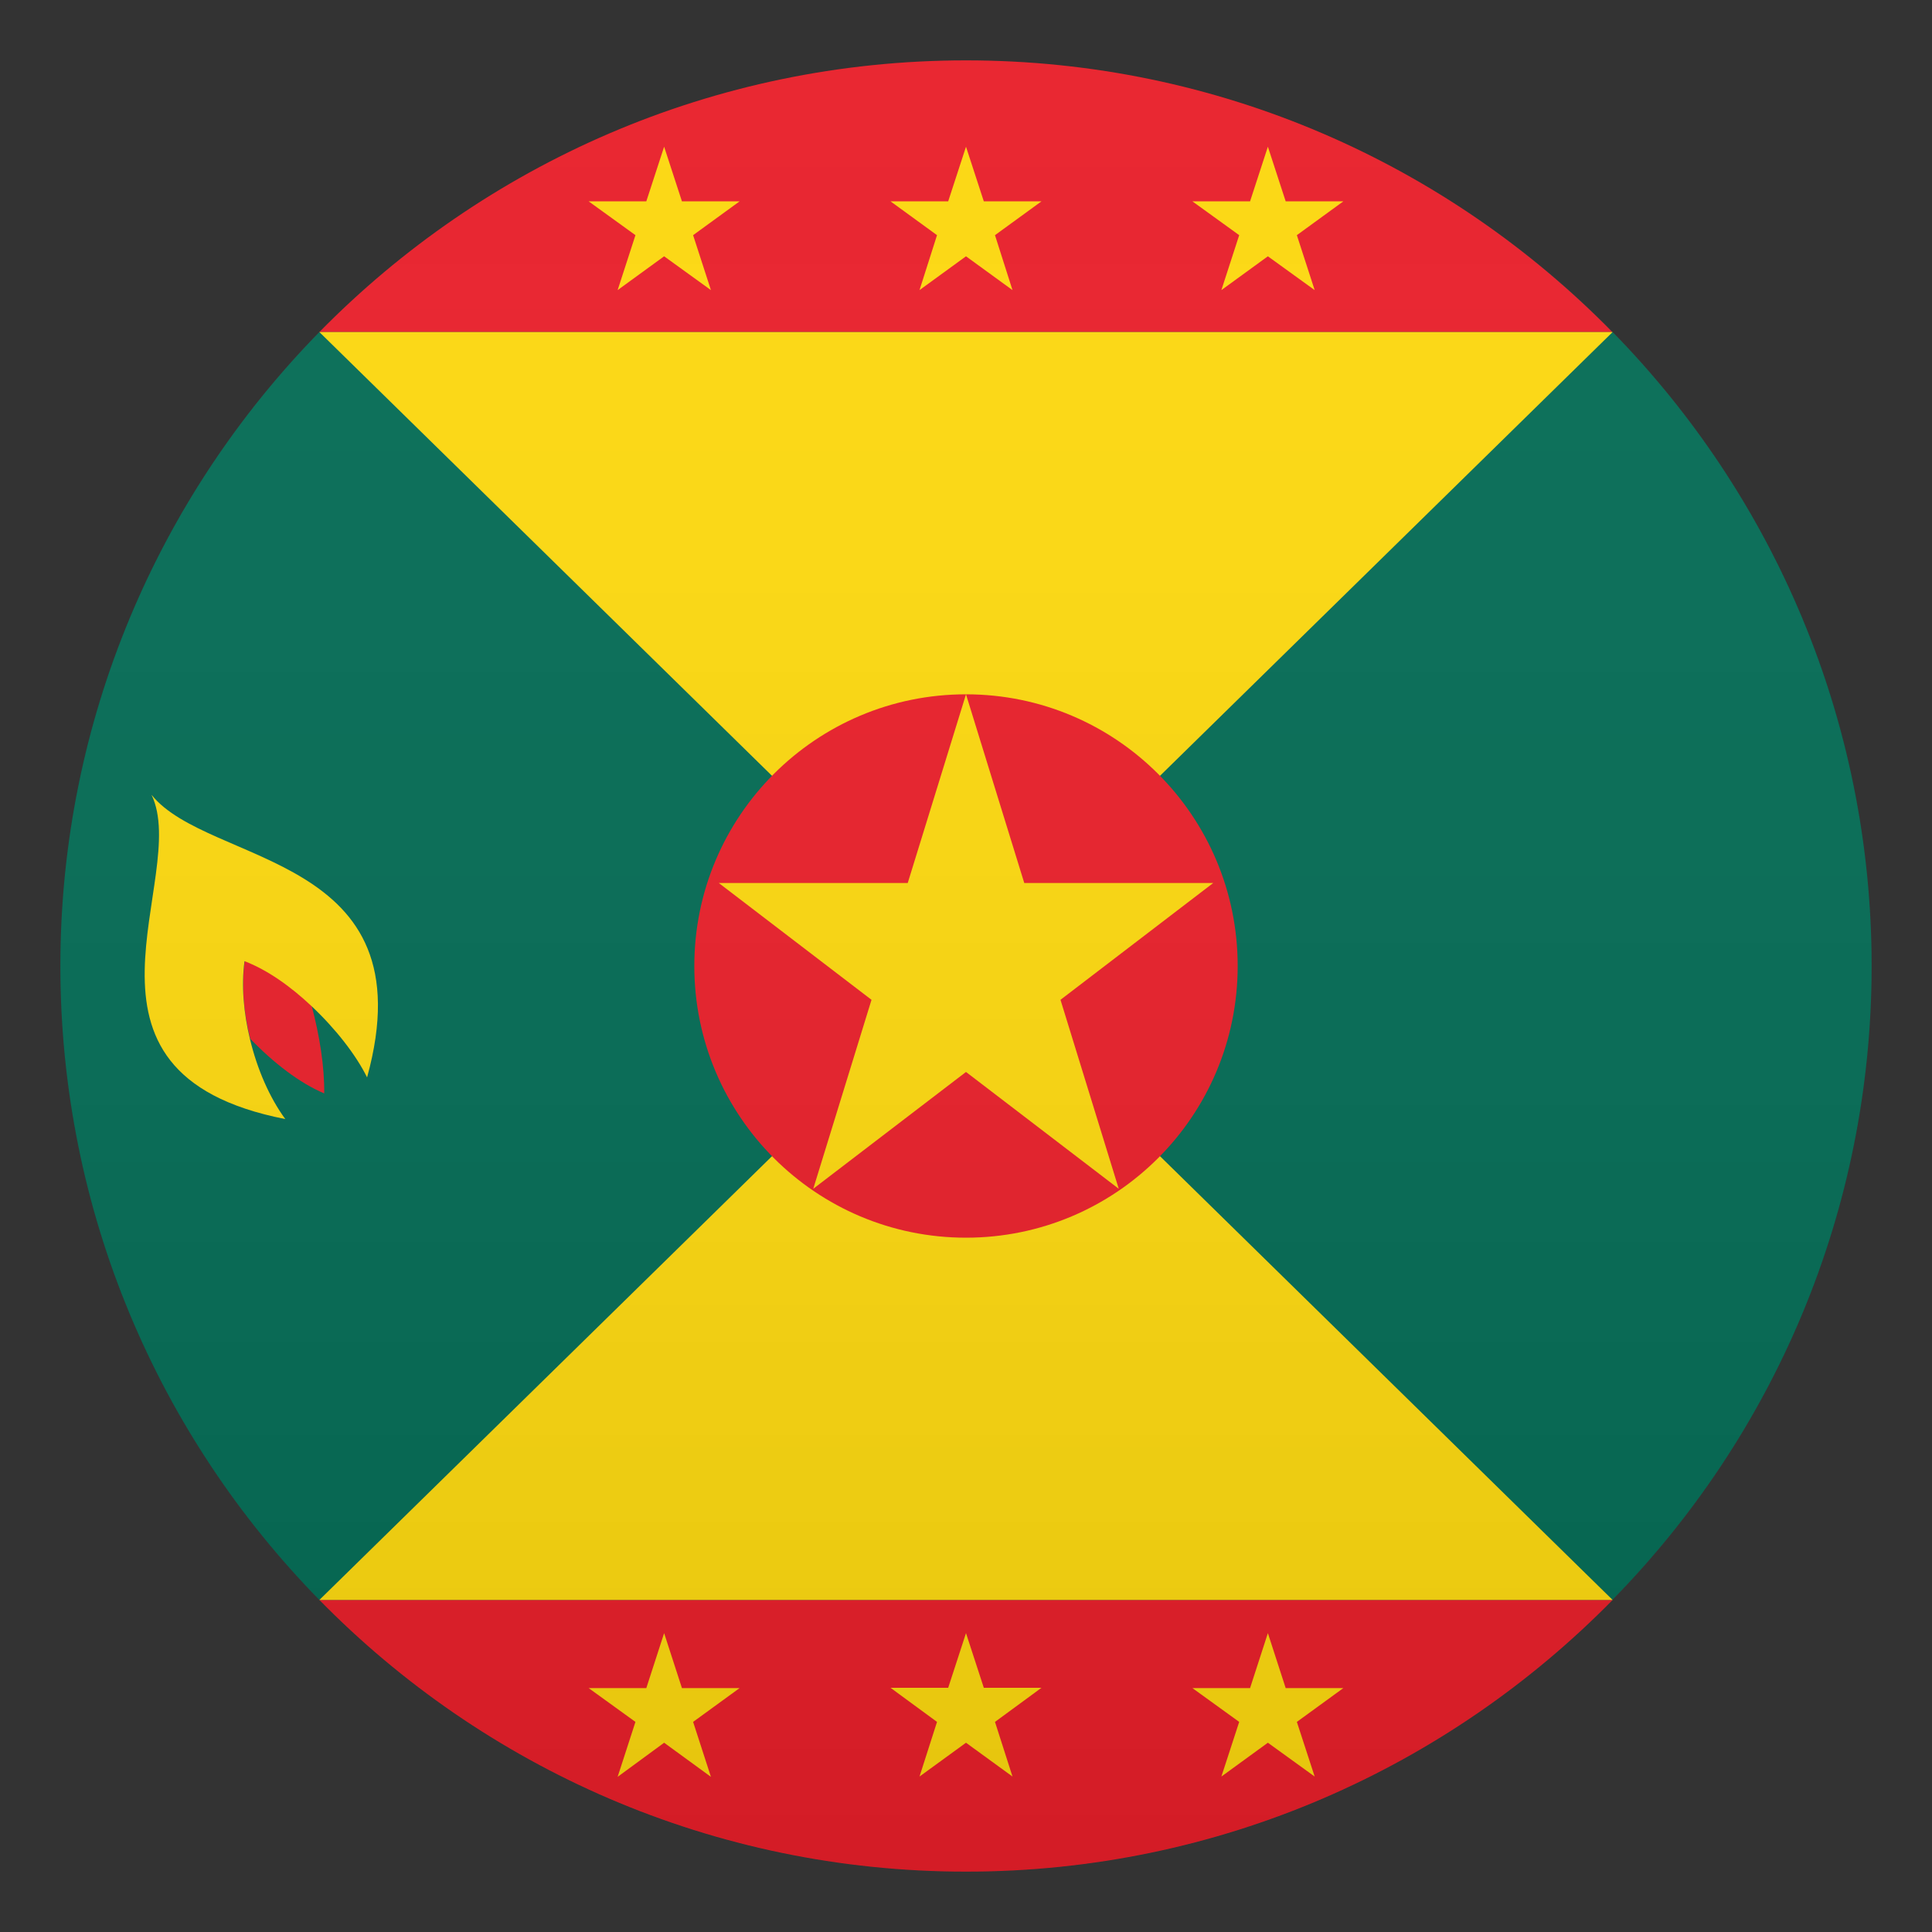
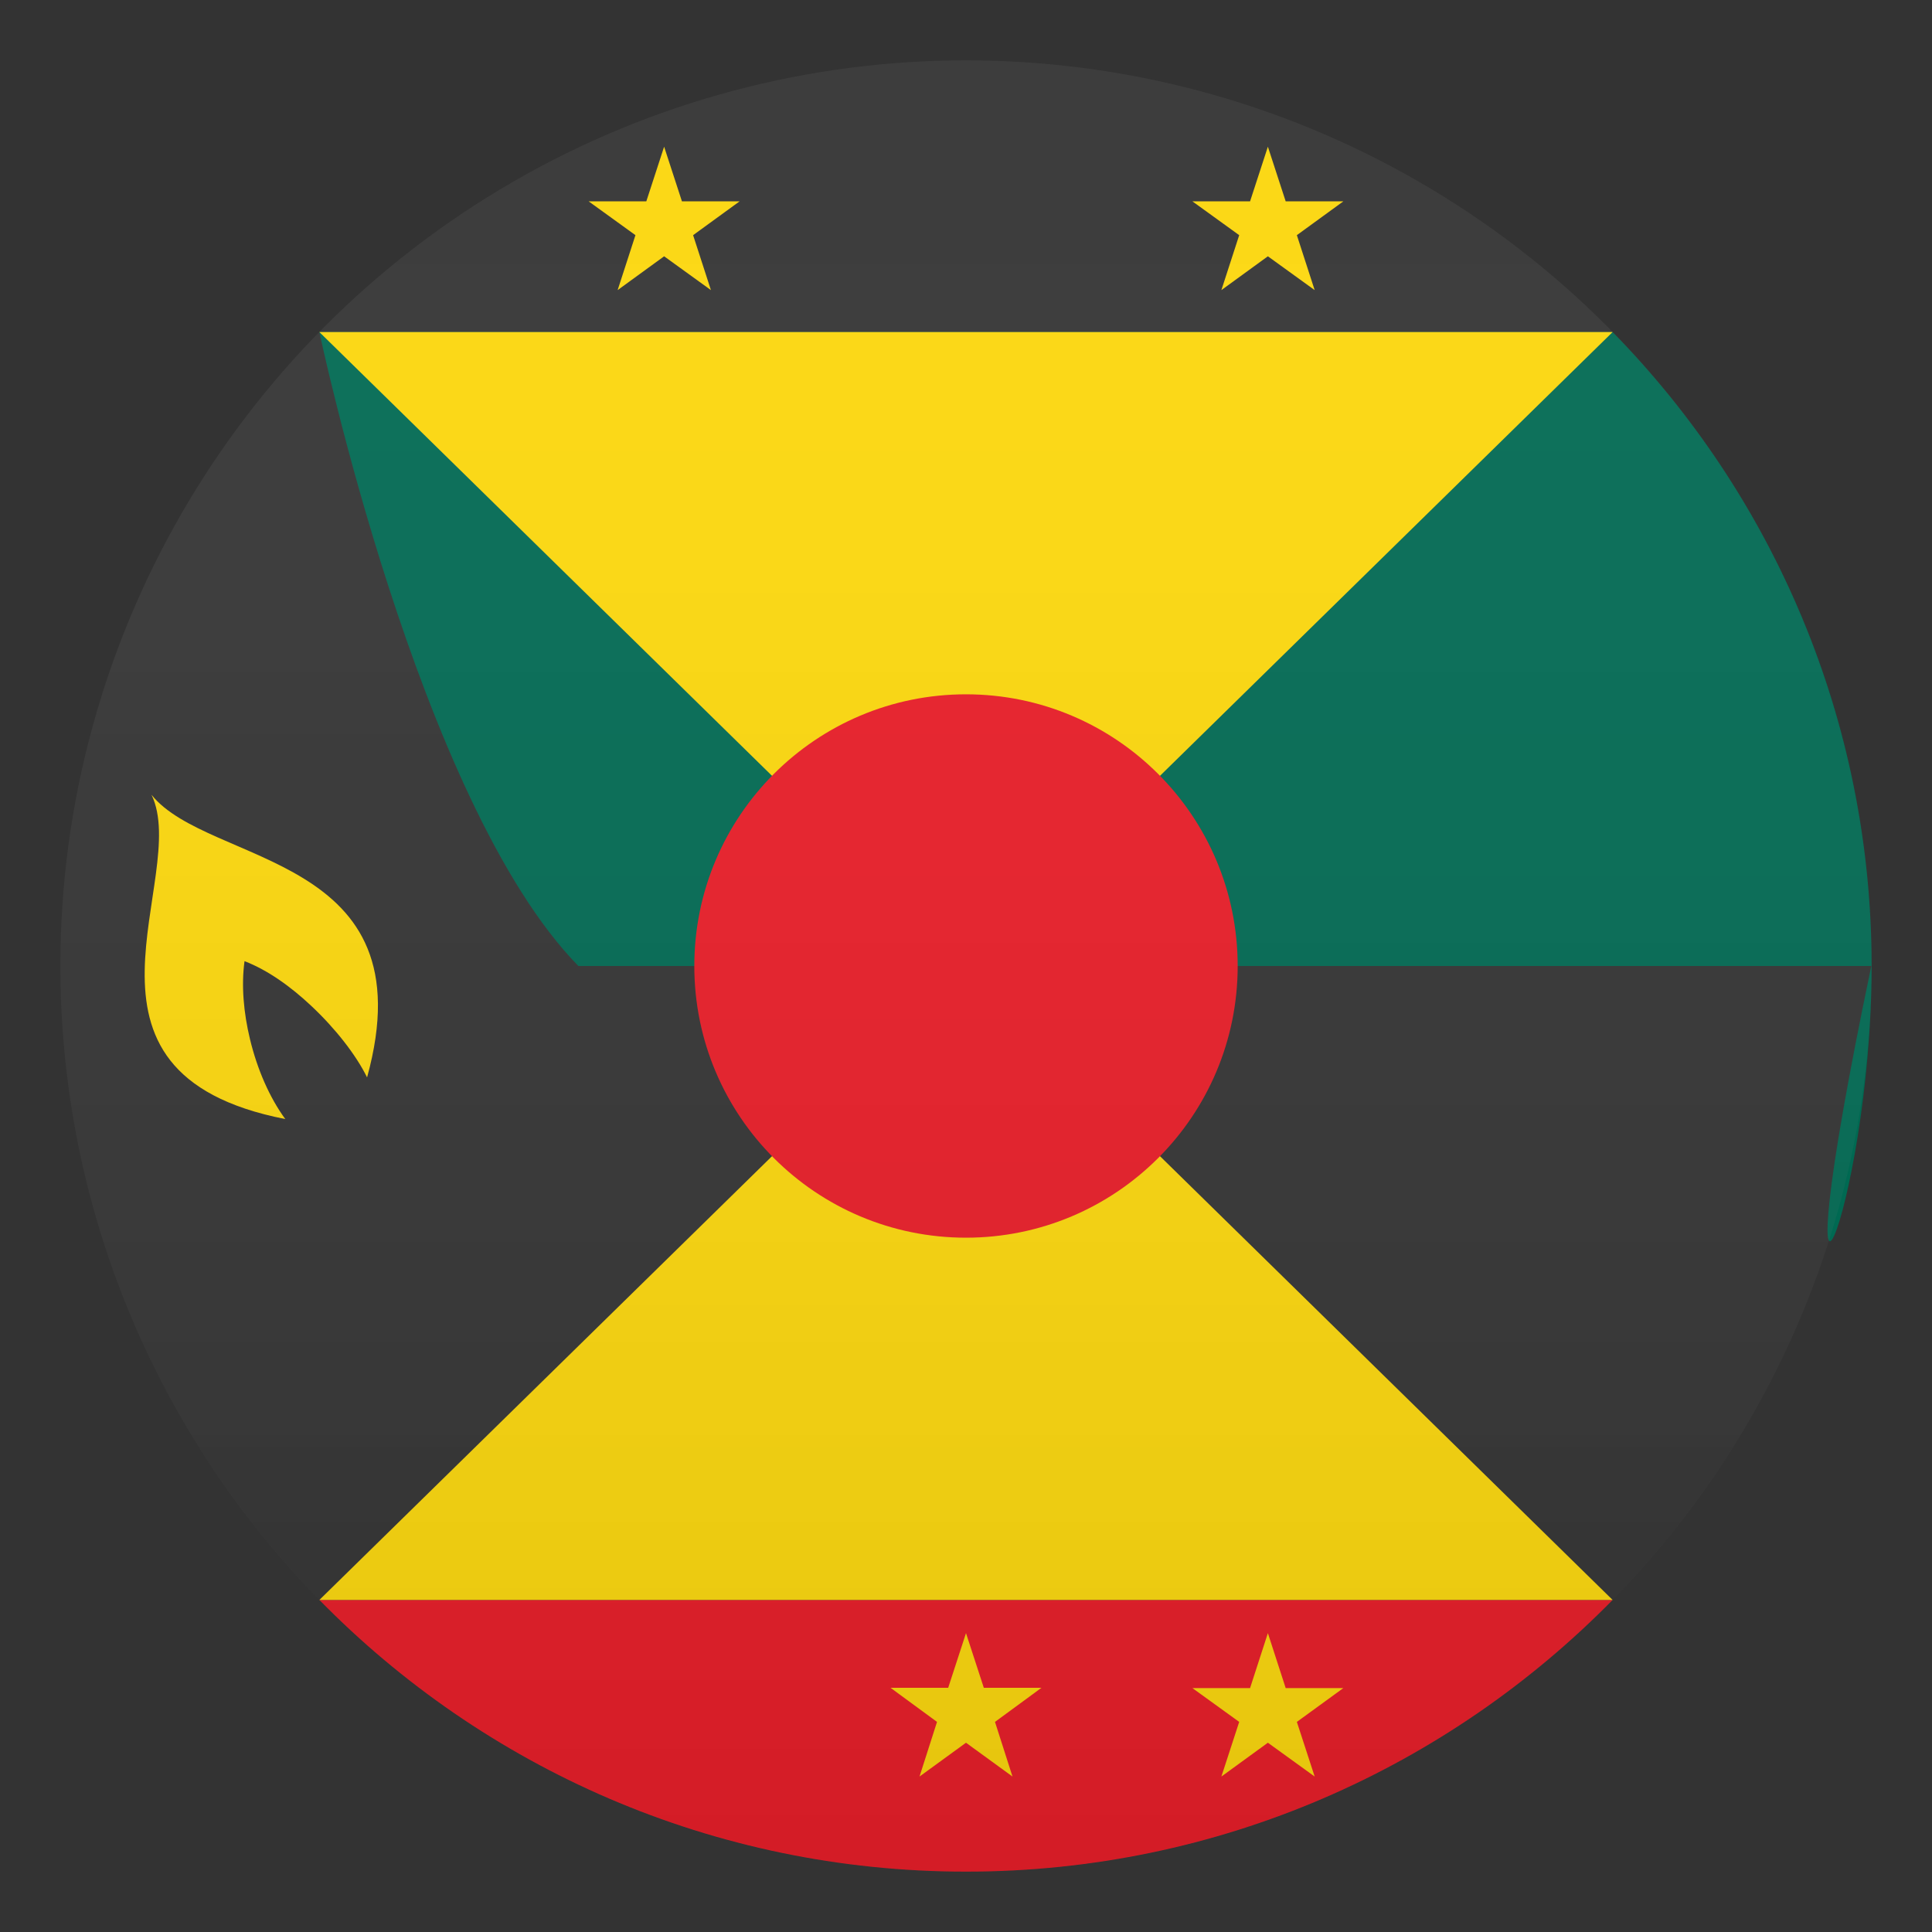
<svg xmlns="http://www.w3.org/2000/svg" version="1.1" id="Layer_1" x="0px" y="0px" width="64px" height="64px" viewBox="0 0 64 64" style="enable-background:new 0 0 64 64;" xml:space="preserve">
  <rect x="0" y="0" width="64" height="64" fill="#333333" stroke="none" />
-   <path fill="#006952" d="M62,32c0-8.18-3.28-15.59-8.58-21H10.58C5.28,16.41,2,23.82,2,32s3.28,15.59,8.58,21h42.83  C58.72,47.59,62,40.18,62,32z" />
-   <path fill="#E81C27" d="M32,2c-8.39,0-15.97,3.45-21.42,9h42.83C47.97,5.45,40.39,2,32,2z" />
+   <path fill="#006952" d="M62,32c0-8.18-3.28-15.59-8.58-21H10.58s3.28,15.59,8.58,21h42.83  C58.72,47.59,62,40.18,62,32z" />
  <path fill="#E81C27" d="M53.42,53H10.58c5.44,5.55,13.03,9,21.42,9S47.97,58.55,53.42,53z" />
  <polygon fill="#FCD70B" points="10.58,53 53.42,53 32,32 " />
  <polygon fill="#FCD70B" points="53.42,11 10.58,11 32,32 " />
  <circle fill="#E81C27" cx="32" cy="32" r="9" />
-   <path fill="#E81C27" d="M8.29,34.41c0.77,0.8,1.64,1.47,2.45,1.81c0.01-0.89-0.15-1.9-0.42-2.92c-0.68-0.64-1.45-1.19-2.21-1.48  C7.99,32.64,8.07,33.54,8.29,34.41z" />
  <path fill="#FCD70B" d="M5.02,26.33c1.31,2.72-3.39,9.21,4.43,10.74c-0.52-0.71-0.93-1.65-1.17-2.65c-0.21-0.87-0.29-1.77-0.18-2.58  c0.76,0.29,1.53,0.84,2.21,1.48c0.8,0.75,1.48,1.62,1.85,2.37C14.21,28.25,6.92,28.7,5.02,26.33z" />
-   <polygon fill="#FCD70B" points="32,4.86 32.59,6.67 34.5,6.67 32.96,7.79 33.54,9.61 32,8.49 30.46,9.61 31.04,7.79 29.5,6.67   31.41,6.67 " />
  <polygon fill="#FCD70B" points="32,54.1 32.59,55.91 34.5,55.91 32.96,57.04 33.54,58.85 32,57.73 30.46,58.85 31.04,57.04 29.5,55.91   31.41,55.91 " />
-   <polygon fill="#FCD70B" points="32,23 33.93,29.25 40.19,29.25 35.13,33.12 37.06,39.38 32,35.51 26.94,39.38 28.87,33.12 23.81,29.25   30.07,29.25 " />
  <polygon fill="#FCD70B" points="22,4.86 22.59,6.67 24.5,6.67 22.96,7.79 23.55,9.61 22,8.49 20.46,9.61 21.05,7.79 19.5,6.67   21.41,6.67 " />
  <polygon fill="#FCD70B" points="42,4.86 42.59,6.67 44.5,6.67 42.96,7.79 43.55,9.61 42,8.49 40.46,9.61 41.05,7.79 39.5,6.67   41.41,6.67 " />
-   <polygon fill="#FCD70B" points="22,54.1 22.59,55.92 24.5,55.92 22.96,57.04 23.55,58.86 22,57.73 20.46,58.86 21.05,57.04 19.5,55.92   21.41,55.92 " />
  <polygon fill="#FCD70B" points="42,54.1 42.59,55.92 44.5,55.92 42.96,57.04 43.55,58.85 42,57.73 40.46,58.85 41.05,57.04 39.5,55.92   41.41,55.92 " />
  <linearGradient id="SVGID_1_" gradientUnits="userSpaceOnUse" x1="32" y1="62" x2="32" y2="2">
    <stop offset="0" style="stop-color:#1A1A1A" />
    <stop offset="0.102" style="stop-color:#393939;stop-opacity:0.949" />
    <stop offset="0.347" style="stop-color:#7F7F7F;stop-opacity:0.826" />
    <stop offset="0.569" style="stop-color:#B6B6B6;stop-opacity:0.716" />
    <stop offset="0.758" style="stop-color:#DEDEDE;stop-opacity:0.621" />
    <stop offset="0.908" style="stop-color:#F6F6F6;stop-opacity:0.546" />
    <stop offset="1" style="stop-color:#FFFFFF;stop-opacity:0.5" />
  </linearGradient>
  <circle opacity="0.1" fill="url(#SVGID_1_)" cx="32" cy="32" r="30" />
</svg>